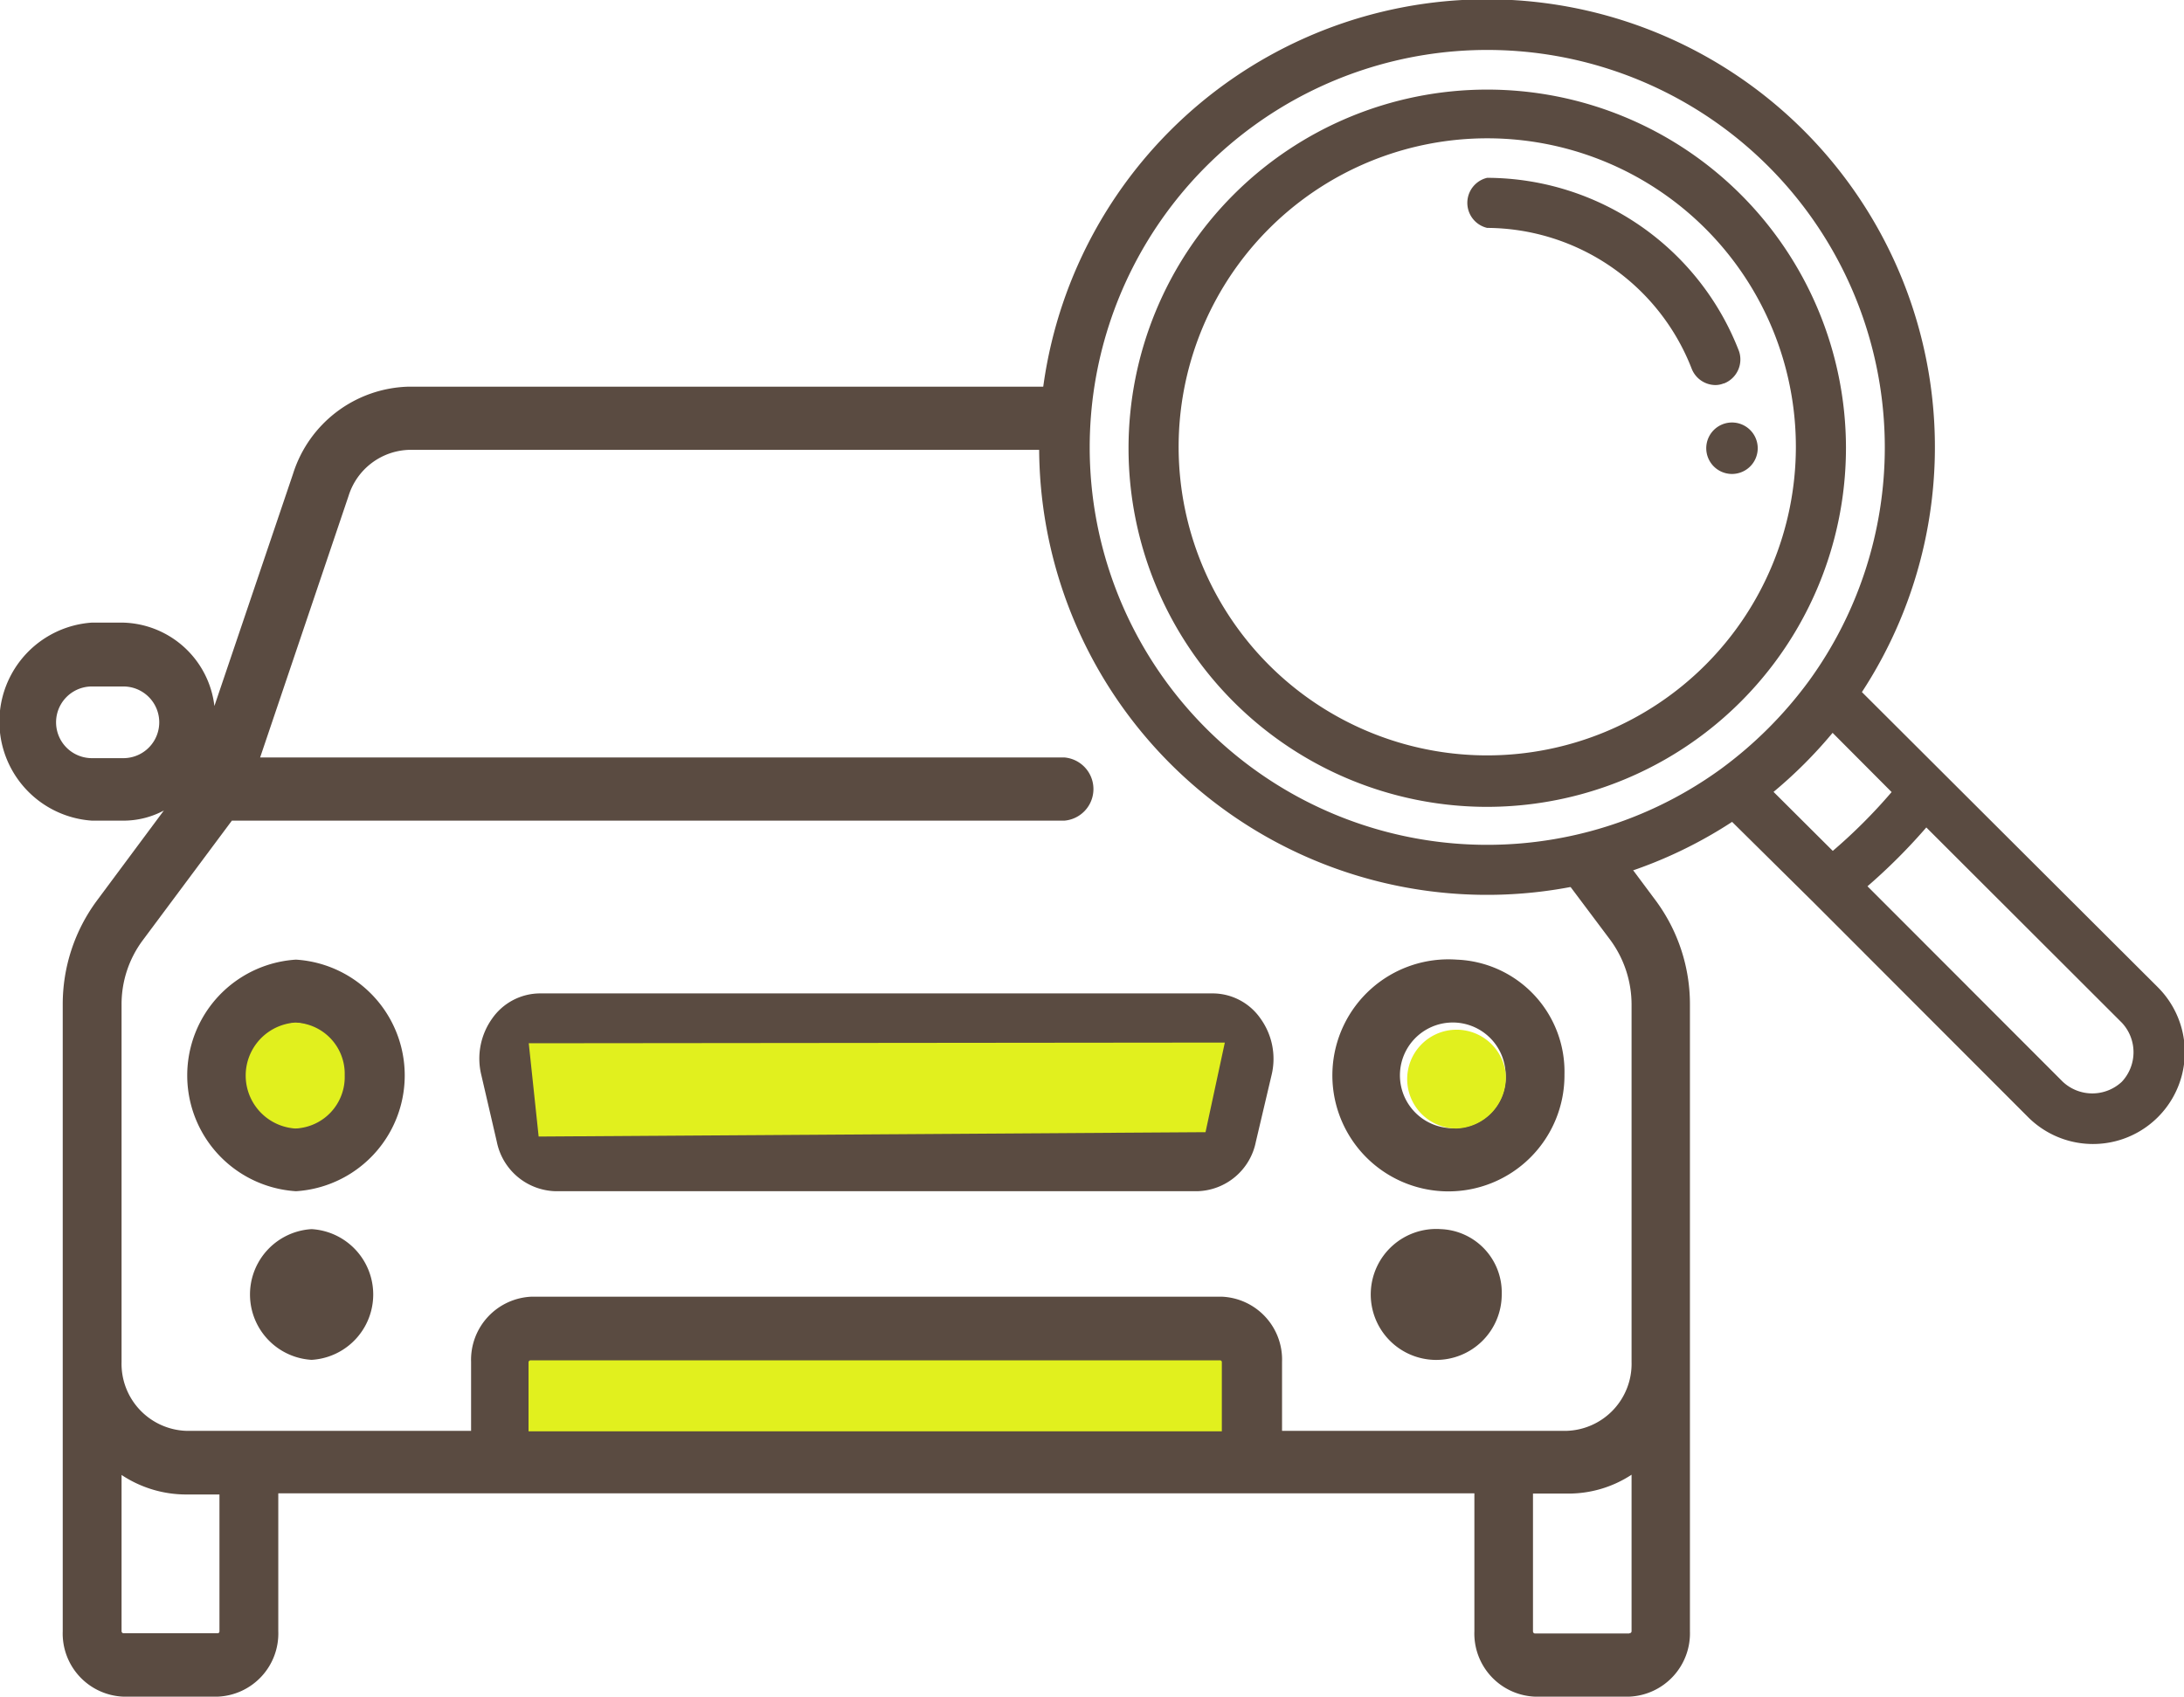
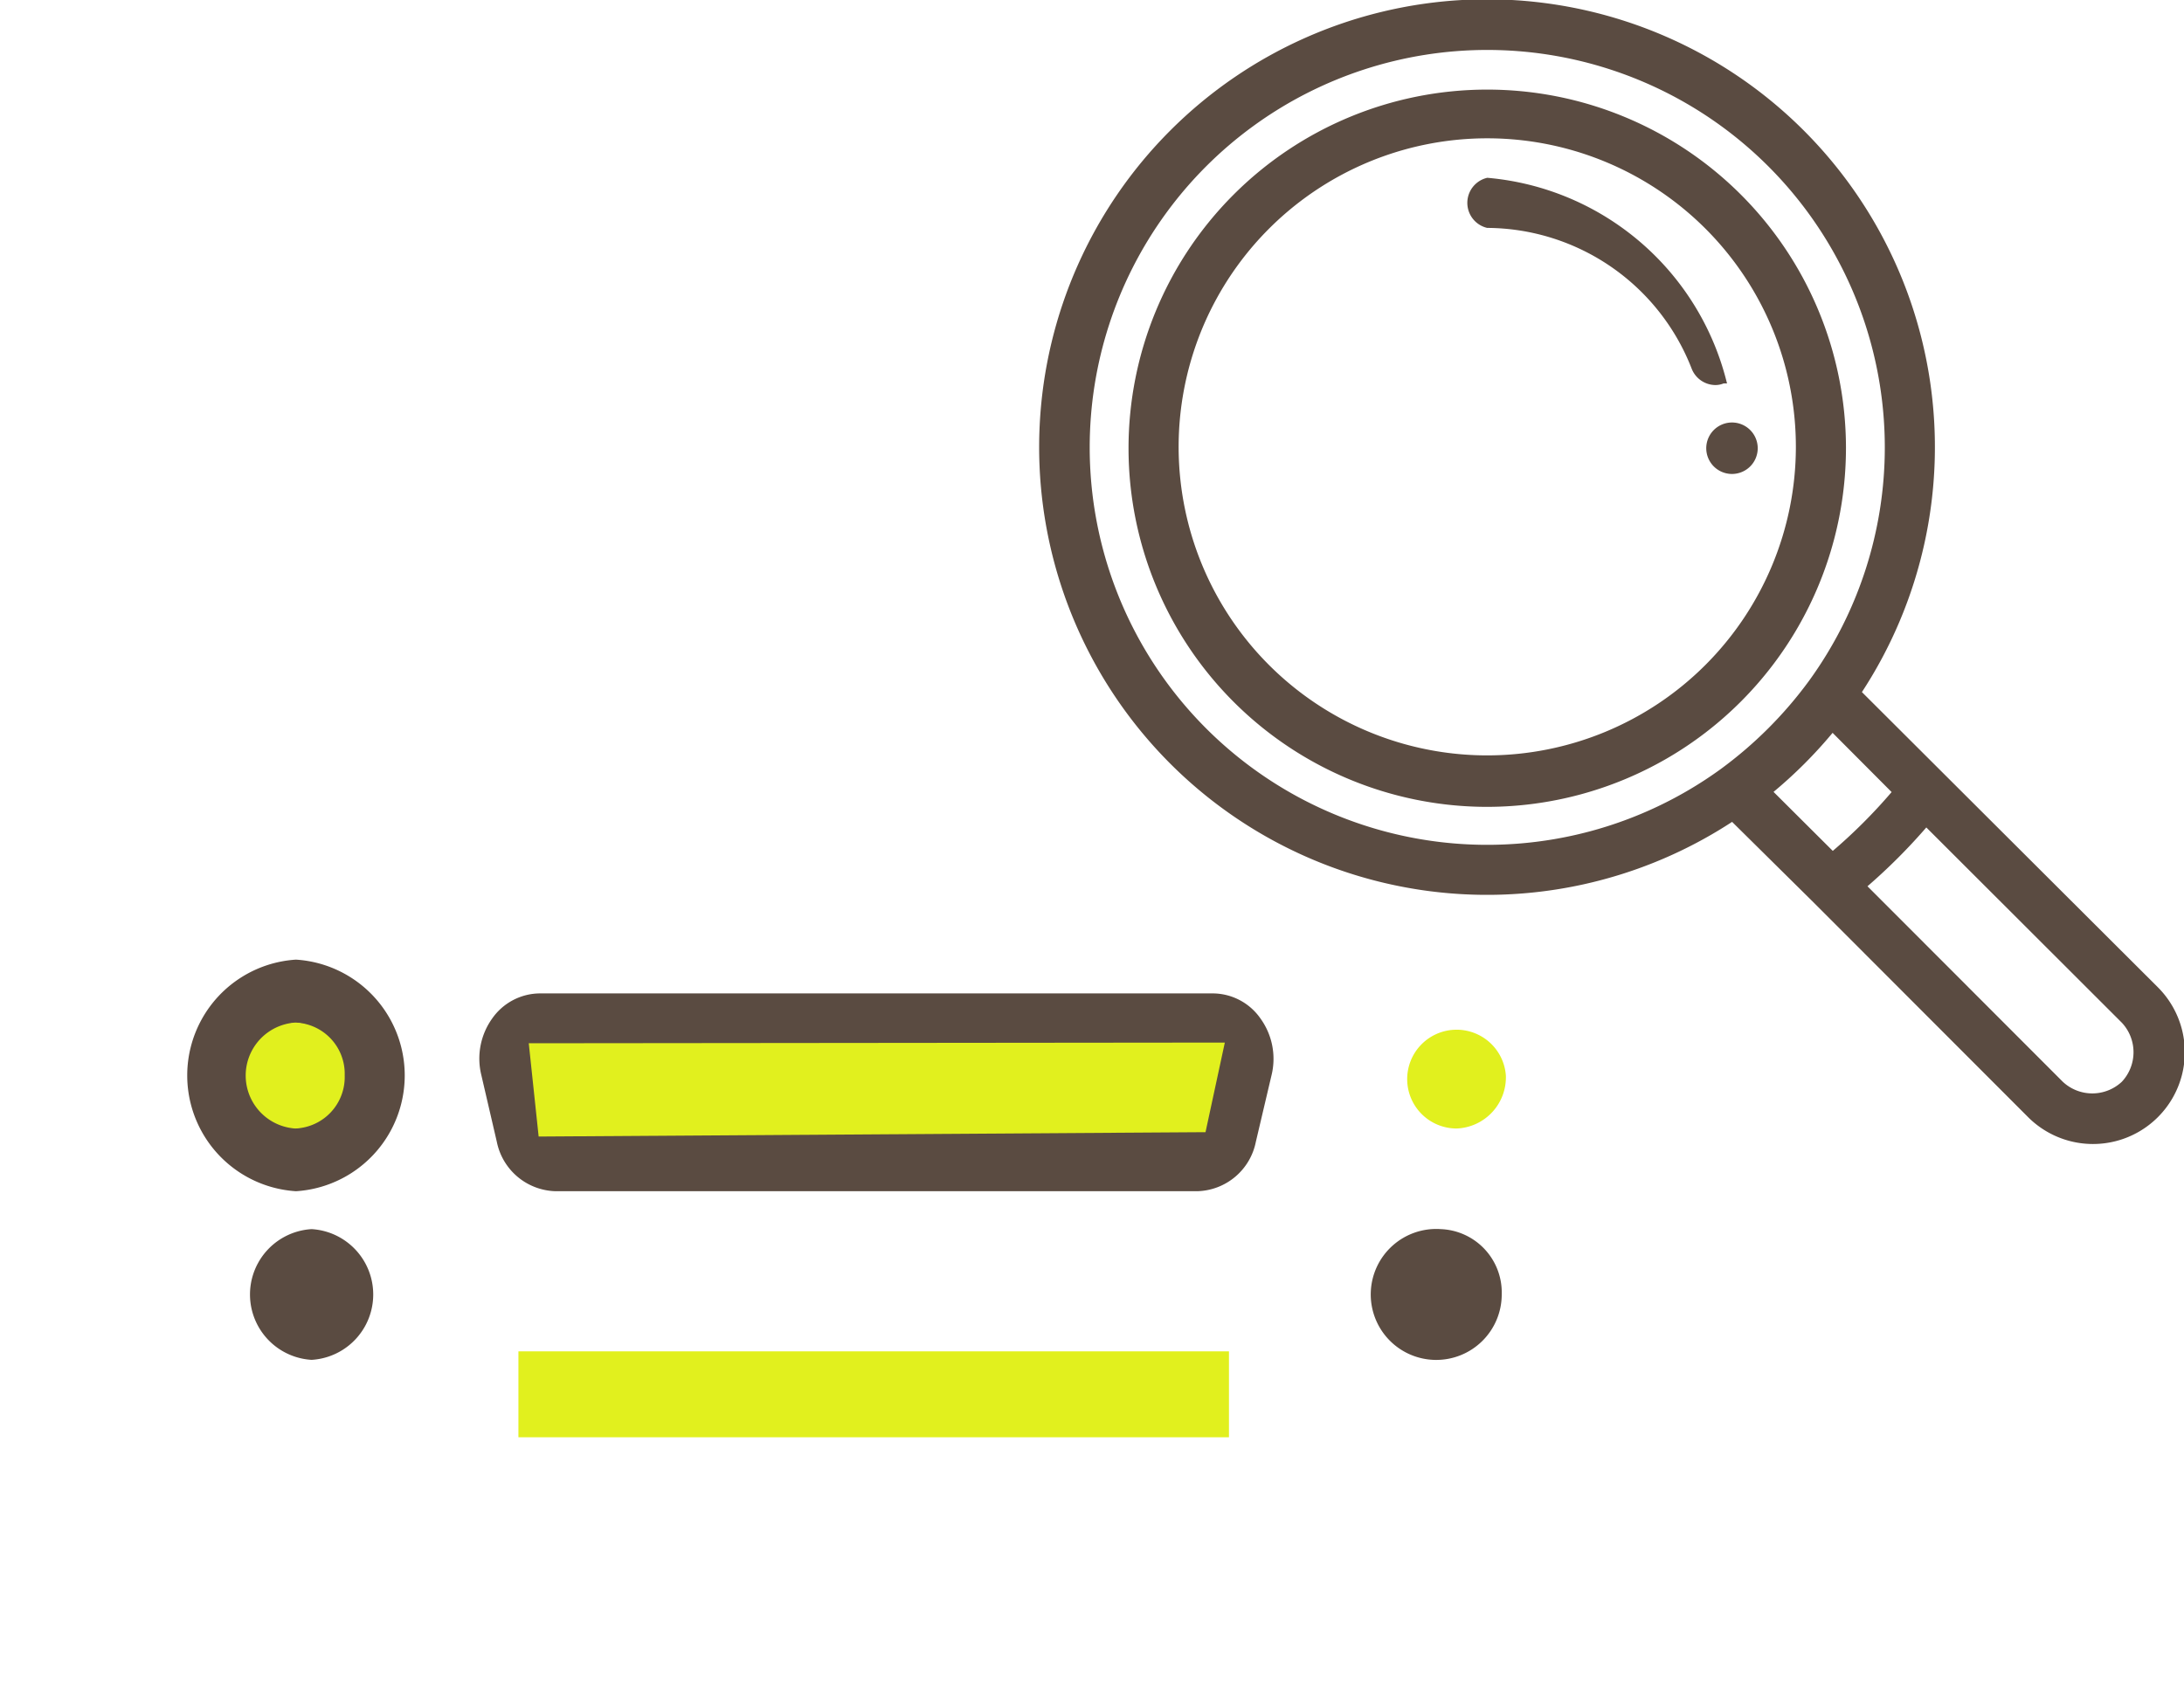
<svg xmlns="http://www.w3.org/2000/svg" viewBox="0 0 95.04 73.86">
  <defs>
    <style>.cls-1,.cls-2{fill:#5a4b41;}.cls-2{stroke:#5a4b41;stroke-miterlimit:22.93;stroke-width:0.24px;}.cls-3{fill:#e1f01e;fill-rule:evenodd;}</style>
  </defs>
  <title>Ресурс 1</title>
  <g id="Слой_2" data-name="Слой 2">
    <g id="Слой_1-2" data-name="Слой 1">
      <path class="cls-1" d="M52.85,46.1,52.17,49a.1.1,0,0,1-.09.07H24.19A.1.1,0,0,1,24.1,49l-.68-2.93a.1.1,0,0,1,0-.08.07.07,0,0,1,.06,0H52.77a.07.07,0,0,1,.06,0,.1.1,0,0,1,0,.08Zm-.08-2.86H23.5a2.55,2.55,0,0,0-2.08,1.09,3,3,0,0,0-.48,2.44l.68,2.93a2.68,2.68,0,0,0,2.57,2.15h27.9a2.67,2.67,0,0,0,2.56-2.15l.69-2.93a3,3,0,0,0-.49-2.44,2.54,2.54,0,0,0-2.08-1.09Z" />
      <path class="cls-1" d="M13.56,53.5a2.85,2.85,0,0,0,0,5.69,2.85,2.85,0,0,0,0-5.69Z" />
      <path class="cls-1" d="M62.7,53.5a2.85,2.85,0,1,0,2.65,2.84A2.76,2.76,0,0,0,62.7,53.5Z" />
      <path class="cls-1" d="M12.88,49.1a2.3,2.3,0,0,1,0-4.58,2.3,2.3,0,0,1,0,4.58Zm0-7.33a5.05,5.05,0,0,0,0,10.08,5.05,5.05,0,0,0,0-10.08Z" />
-       <path class="cls-1" d="M63.39,49.1a2.3,2.3,0,1,1,2.13-2.29,2.22,2.22,0,0,1-2.13,2.29Zm0-7.33a5.05,5.05,0,1,0,4.69,5,4.88,4.88,0,0,0-4.69-5Z" />
      <path class="cls-2" d="M75.37,18.51a1,1,0,1,0,1,1,1,1,0,0,0-1-1Z" />
      <path class="cls-2" d="M92.42,47.17a2,2,0,0,1-2.74,0l-8.59-8.6a25.13,25.13,0,0,0,2.73-2.73l8.6,8.59a2,2,0,0,1,0,2.74ZM47.3,19.47A17.42,17.42,0,1,1,78.83,29.69a17.94,17.94,0,0,1-3.89,3.89h0A17.42,17.42,0,0,1,47.3,19.47ZM77,34.46a19.71,19.71,0,0,0,2.74-2.74l2.74,2.75a23.46,23.46,0,0,1-2.73,2.73L77,34.46Zm16.82,8.6L80.87,30.14a19.37,19.37,0,1,0-5.48,5.48L79,39.19h0l9.34,9.35a3.87,3.87,0,0,0,5.48-5.48Z" />
      <path class="cls-2" d="M64.72,33A13.55,13.55,0,1,1,78.27,19.47,13.56,13.56,0,0,1,64.72,33ZM80.21,19.47A15.49,15.49,0,1,0,64.72,35,15.51,15.51,0,0,0,80.21,19.47Z" />
-       <path class="cls-2" d="M75,16.57a1,1,0,0,0,.56-1.25A11.66,11.66,0,0,0,64.73,7.86a1,1,0,0,0,0,1.94,9.72,9.72,0,0,1,9,6.21,1,1,0,0,0,.91.63.83.83,0,0,0,.34-.07Z" />
+       <path class="cls-2" d="M75,16.57A11.66,11.66,0,0,0,64.73,7.86a1,1,0,0,0,0,1.94,9.72,9.72,0,0,1,9,6.21,1,1,0,0,0,.91.63.83.83,0,0,0,.34-.07Z" />
      <path class="cls-3" d="M15,46.81a2.23,2.23,0,0,0-2.15-2.3,2.31,2.31,0,0,0,0,4.61A2.24,2.24,0,0,0,15,46.81Z" />
      <path class="cls-3" d="M65.53,46.81a2.15,2.15,0,1,0-2.14,2.31,2.23,2.23,0,0,0,2.14-2.31Z" />
      <polygon class="cls-3" points="23.44 49.47 23.01 45.41 53.3 45.38 52.46 49.28 23.44 49.47 23.44 49.47" />
      <polygon class="cls-3" points="22.56 62.56 53.48 62.56 53.48 58.82 22.56 58.82 22.56 62.56 22.56 62.56" />
-       <path class="cls-1" d="M71,43.74V59.28a2.92,2.92,0,0,1-2.82,3H55.79v-3a2.74,2.74,0,0,0-2.64-2.84h-30a2.75,2.75,0,0,0-2.65,2.84v3H8.1a2.92,2.92,0,0,1-2.81-3V43.74a4.66,4.66,0,0,1,.92-2.81l3.88-5.21H46.32a1.38,1.38,0,0,0,0-2.75h-35l3.85-11.39a2.85,2.85,0,0,1,2.65-2H47.16v-.12a19,19,0,0,1,.18-2.63H17.8a5.42,5.42,0,0,0-5.05,3.8L9.33,30.73a4.11,4.11,0,0,0-4-3.63H4a4.32,4.32,0,0,0,0,8.62H5.37a3.73,3.73,0,0,0,1.76-.44L4.21,39.21a7.58,7.58,0,0,0-1.48,4.53V71a2.75,2.75,0,0,0,2.64,2.85h4.1A2.75,2.75,0,0,0,12.11,71v-6H64.16v6a2.75,2.75,0,0,0,2.64,2.85h4.1A2.76,2.76,0,0,0,73.54,71V43.74a7.58,7.58,0,0,0-1.48-4.53l-2.28-3.06a15.68,15.68,0,0,1-2.73.73l3,4A4.75,4.75,0,0,1,71,43.74ZM70.89,71.1H66.8a.09.09,0,0,1-.09-.09v-6h1.45A5,5,0,0,0,71,64.19V71a.09.09,0,0,1-.09.09ZM53.23,62.3H23v-3a.09.09,0,0,1,.09-.09h30a.08.08,0,0,1,.08.09v3ZM9.55,71a.08.08,0,0,1-.08.09H5.37A.09.09,0,0,1,5.29,71V64.2a5.08,5.08,0,0,0,2.81.85H9.55v6ZM5.37,33H4a1.56,1.56,0,0,1,0-3.12H5.37a1.56,1.56,0,0,1,0,3.12Z" />
    </g>
  </g>
</svg>